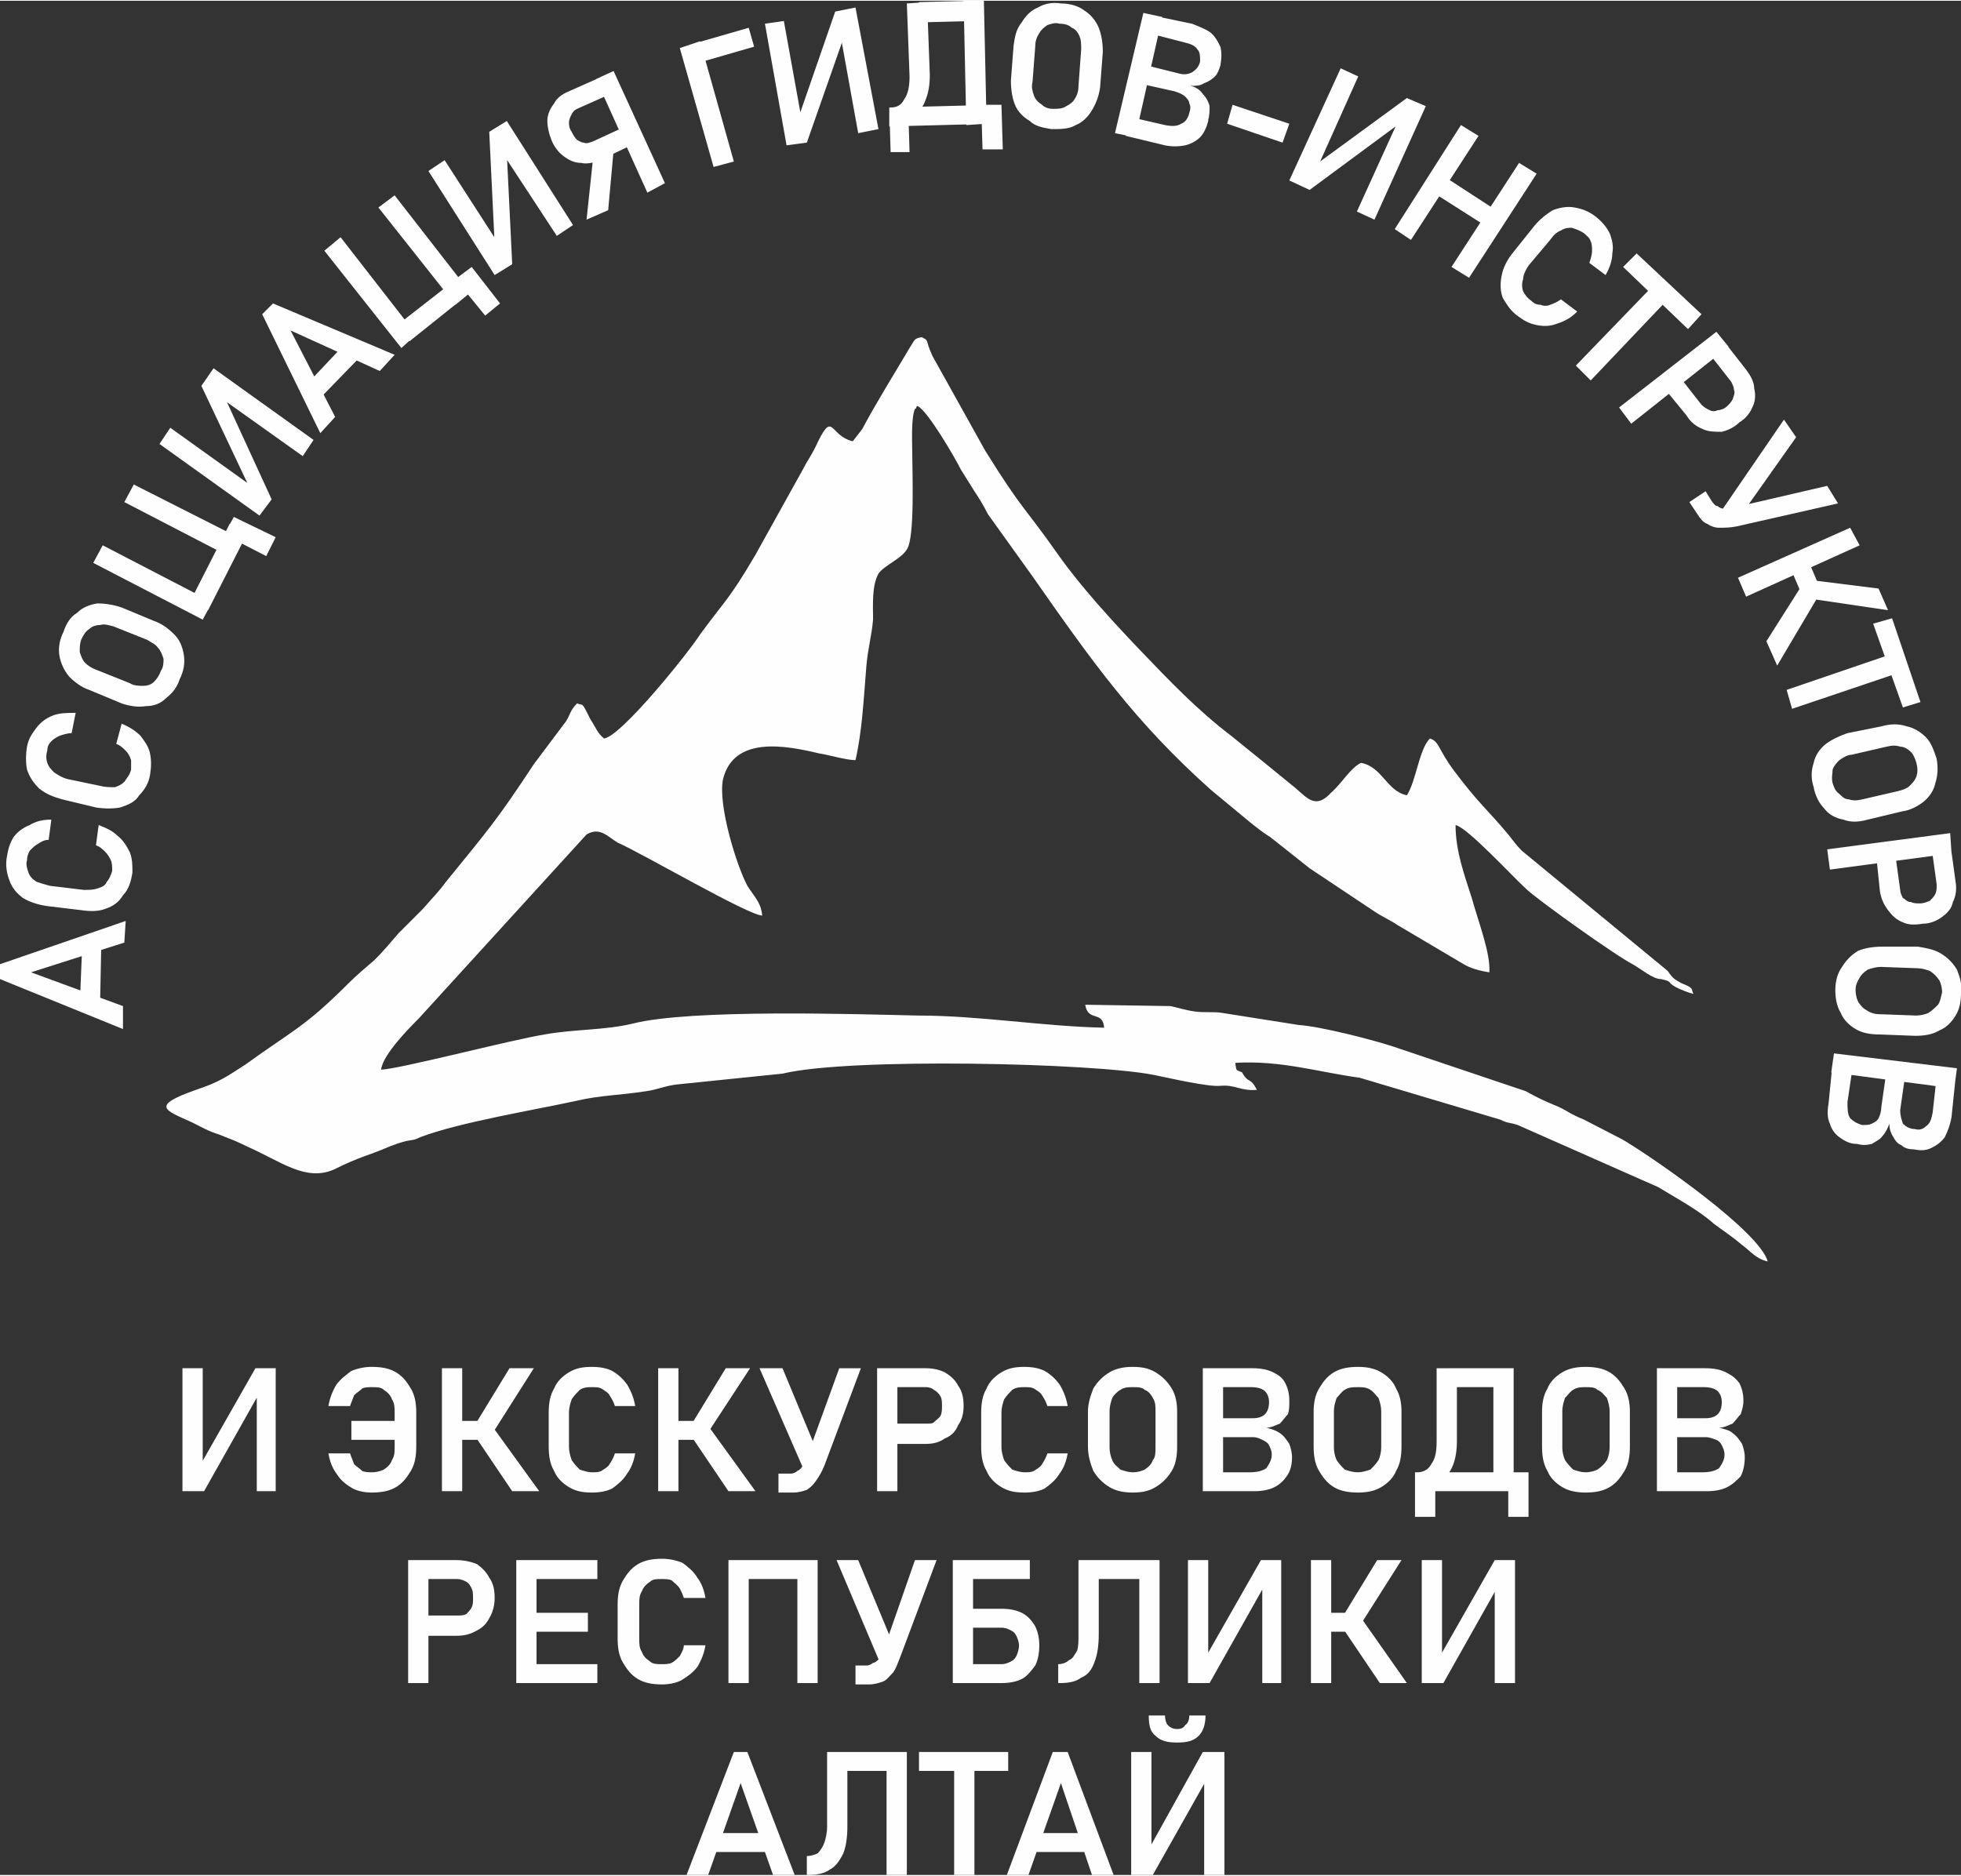
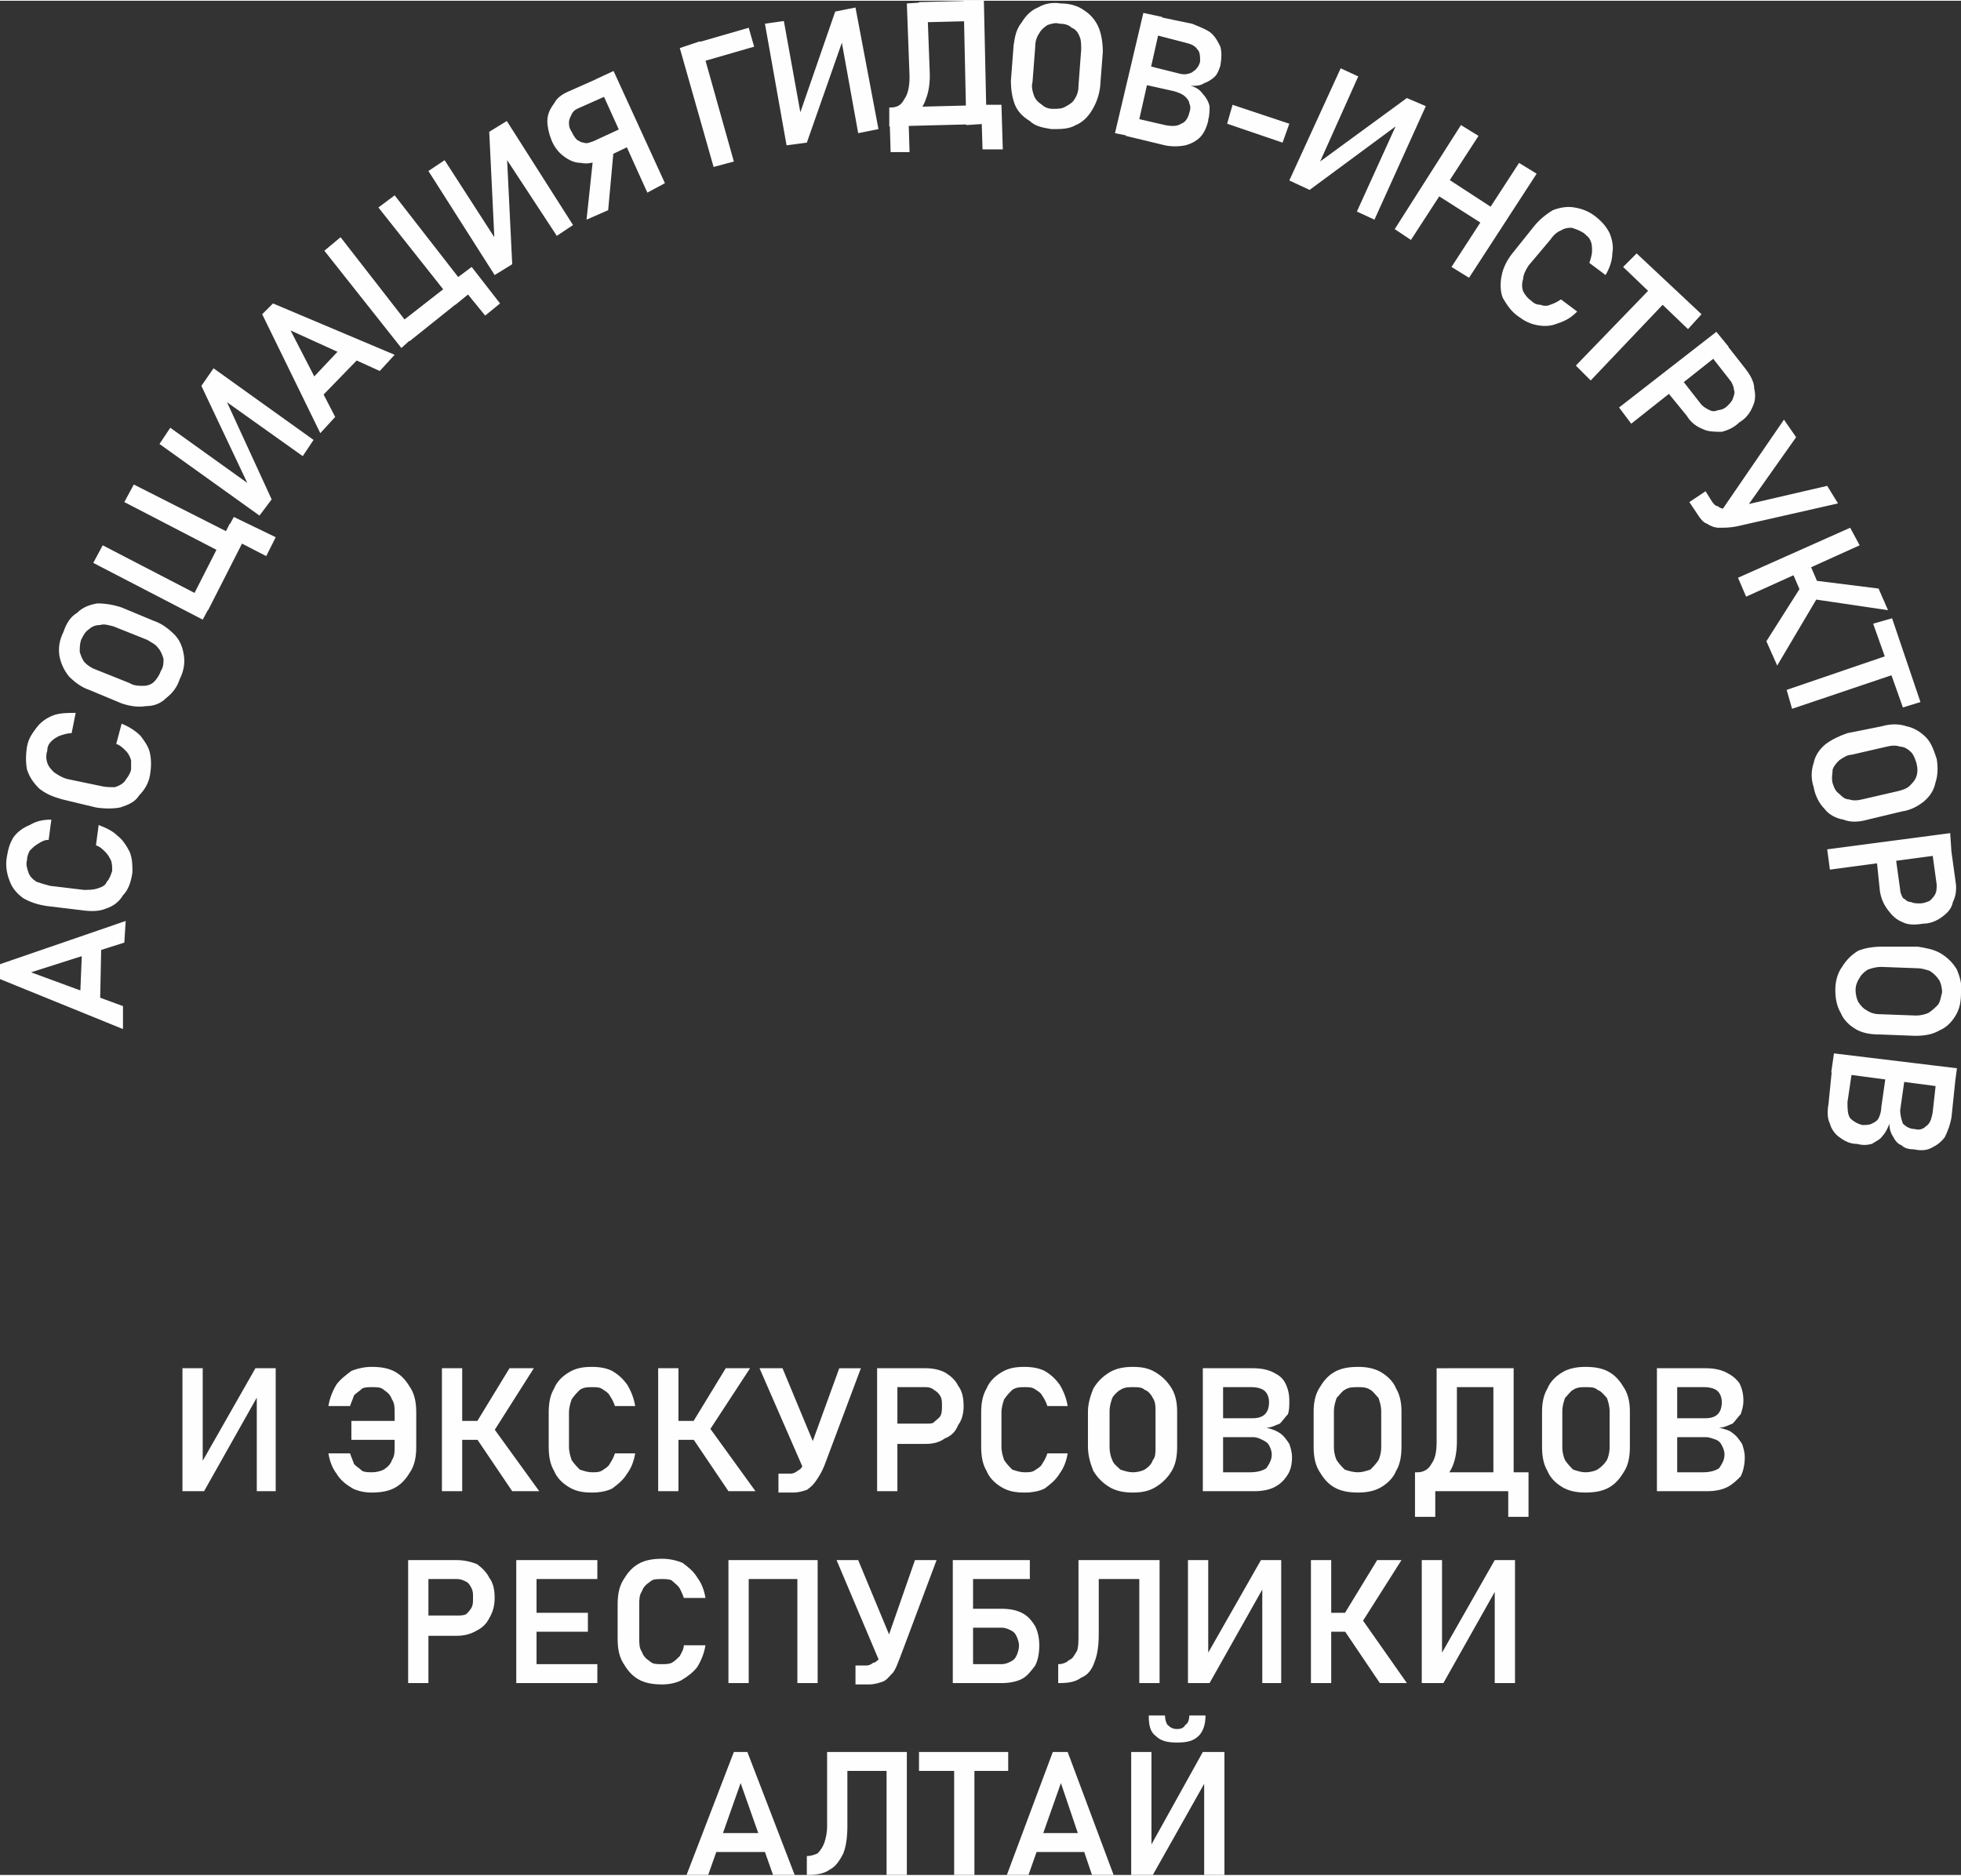
<svg xmlns="http://www.w3.org/2000/svg" xml:space="preserve" width="346px" height="331px" version="1.1" style="shape-rendering:geometricPrecision; text-rendering:geometricPrecision; image-rendering:optimizeQuality; fill-rule:evenodd; clip-rule:evenodd" viewBox="0 0 14.51 13.87">
  <rect x="0" y="0" width="14.51" height="13.87" fill="#333333" stroke="none" />
  <defs>
    <style type="text/css"> .fil0 {fill:#FEFEFE} .fil1 {fill:#FEFEFE;fill-rule:nonzero} </style>
  </defs>
  <g id="Слой_x0020_1">
-     <path class="fil0" d="M9.03 8.03c0.11,-0.01 0.15,0.04 0.27,0.03 -0.05,-0.1 -0.06,-0.04 -0.11,-0.13 -0.05,-0.02 -0.04,-0.01 -0.05,-0.07 0.34,-0.02 0.62,0.07 0.92,0.11l1.04 0.31c0.06,0.03 0.07,0.02 0.13,0.04l1.04 0.46c0.13,0.08 0.3,0.17 0.41,0.27 0.08,0.06 0.13,0.09 0.2,0.15 0.07,0.05 0.11,0.11 0.2,0.13 -0.06,-0.22 -0.82,-0.75 -1.07,-0.9l-0.29 -0.15c-0.05,-0.02 -0.09,-0.04 -0.14,-0.07 -0.07,-0.04 -0.13,-0.05 -0.29,-0.14l-0.98 -0.33c-0.15,-0.05 -0.54,-0.15 -0.7,-0.16l-0.57 -0.09c-0.06,-0.01 -0.13,0 -0.2,-0.01 -0.07,-0.01 -0.13,-0.03 -0.18,-0.04l-0.63 -0.01c0.02,0.13 0.13,0.04 0.14,0.17 -0.46,-0.01 -0.92,-0.09 -1.38,-0.09 -0.45,-0.01 -1.68,-0.05 -2.11,0.06 -0.21,0.05 -0.43,0.04 -0.65,0.08 -0.25,0.04 -1.09,0.26 -1.21,0.26 0.01,-0.11 0.22,-0.32 0.28,-0.38l1.24 -1.36c0.1,-0.06 0.16,0.02 0.23,0.06 0.2,0.09 0.97,0.54 1.07,0.54 -0.01,-0.1 -0.06,-0.14 -0.11,-0.22 -0.08,-0.15 -0.22,-0.6 -0.18,-0.79 0.08,-0.32 0.46,-0.25 0.71,-0.19 0.07,0.01 0.2,0.05 0.27,0.05 0.05,-0.22 0.06,-0.45 0.08,-0.69 0.01,-0.13 0.04,-0.23 0.05,-0.35 0,-0.11 -0.01,-0.25 0.04,-0.34 0.04,-0.06 0.17,-0.11 0.21,-0.18 0.06,-0.08 0.04,-0.58 0.04,-0.71 0,-0.08 -0.01,-0.26 0.02,-0.33 0.01,0 0.01,-0.01 0.01,-0.01 0,-0.01 0.01,-0.01 0.01,-0.01 0.07,0.03 0.27,0.37 0.32,0.47l0.1 0.16c0.04,0.06 0.07,0.11 0.1,0.17l0.33 0.46c0.44,0.63 0.76,1.08 1.32,1.58l0.29 0.24c0.05,0.04 0.1,0.08 0.15,0.11 0.1,0.08 0.19,0.15 0.29,0.23l0.48 0.32c0.06,0.04 0.11,0.06 0.17,0.1l0.49 0.29c0.05,0.03 0.12,0.05 0.19,0.06 0.01,-0.14 -0.08,-0.37 -0.13,-0.55 -0.05,-0.16 -0.12,-0.34 -0.12,-0.54 0.09,0.02 0.42,0.38 0.53,0.48 0.1,0.09 0.66,0.49 0.78,0.55 0.07,0.04 0.15,0.11 0.21,0.11 0.09,0.02 0.04,0.02 0.11,0.06 0.04,0.02 0.09,0.04 0.13,0.05 -0.02,-0.04 0.01,-0.04 -0.09,-0.08 -0.05,-0.03 -0.06,-0.03 -0.1,-0.09l-1.08 -0.89c-0.04,-0.04 -0.06,-0.07 -0.1,-0.12 -0.15,-0.18 -0.22,-0.23 -0.4,-0.47 -0.12,-0.16 -0.11,-0.22 -0.18,-0.24 -0.08,0.08 -0.1,0.31 -0.17,0.42 -0.15,-0.03 -0.18,-0.21 -0.34,-0.24 -0.08,0.04 -0.14,0.15 -0.22,0.22 -0.11,0.12 -0.17,0.05 -0.26,-0.03 -0.17,-0.14 -0.32,-0.26 -0.48,-0.39 -0.25,-0.19 -0.46,-0.41 -0.68,-0.64 -0.2,-0.21 -0.43,-0.46 -0.6,-0.7 -0.26,-0.37 -0.26,-0.32 -0.54,-0.77l-0.39 -0.7c-0.06,-0.13 -0.02,-0.11 -0.08,-0.14 -0.06,0.01 -0.05,0.02 -0.09,0.08 -0.1,0.17 -0.25,0.41 -0.35,0.6l-0.07 0.09c-0.18,-0.04 -0.14,-0.25 -0.28,0.05 -0.03,0.06 -0.06,0.1 -0.09,0.16l-0.35 0.63c-0.2,0.34 -0.22,0.33 -0.41,0.59 -0.09,0.14 -0.58,0.75 -0.71,0.77 -0.05,-0.04 -0.06,-0.08 -0.1,-0.14 -0.07,-0.14 -0.05,-0.1 -0.1,-0.12 -0.05,0.05 -0.05,0.08 -0.08,0.13l-0.24 0.32c-0.27,0.41 -0.34,0.49 -0.65,0.87 -0.05,0.07 -0.11,0.13 -0.17,0.2l-0.18 0.18c-0.06,0.07 -0.11,0.13 -0.18,0.2 -0.07,0.06 -0.13,0.11 -0.2,0.18 -0.32,0.32 -0.42,0.35 -0.75,0.59 -0.14,0.09 -0.19,0.13 -0.37,0.19 -0.34,0.12 -0.23,0.15 -0.03,0.24 0.06,0.03 0.13,0.07 0.2,0.09 0.1,0.04 0.13,0.05 0.21,0.09 0.25,0.11 0.43,0.26 0.64,0.17 0.2,-0.1 0.25,-0.1 0.41,-0.17 0.18,-0.07 0.15,-0.03 0.23,-0.07 0.29,-0.11 0.84,-0.2 1.16,-0.27 0.17,-0.04 0.32,-0.04 0.51,-0.07 0.08,-0.01 0.14,-0.04 0.23,-0.05l0.78 -0.08c0.49,-0.12 2.3,-0.08 2.75,0.01 0.1,0.02 0.4,0.09 0.49,0.08z" />
    <path class="fil1" d="M1.9 11.03l0 -0.72 0.01 0.01 -0.4 0.71 -0.16 0 0 -0.91 0.15 0 0 0.73 -0.02 -0.01 0.41 -0.72 0.15 0 0 0.91 -0.14 0zm0.85 0.01c-0.05,0 -0.1,-0.01 -0.14,-0.03 -0.05,-0.03 -0.09,-0.06 -0.12,-0.11 -0.03,-0.04 -0.05,-0.09 -0.06,-0.15l0 0 0.16 0 0 0c0.01,0.03 0.02,0.05 0.03,0.08 0.02,0.02 0.04,0.03 0.06,0.05 0.02,0.01 0.05,0.01 0.07,0.01 0.04,0 0.07,-0.01 0.09,-0.02 0.03,-0.02 0.05,-0.04 0.06,-0.07 0.02,-0.03 0.02,-0.06 0.02,-0.1l0 -0.25c0,-0.04 0,-0.07 -0.02,-0.1 -0.01,-0.03 -0.03,-0.05 -0.06,-0.07 -0.02,-0.02 -0.05,-0.02 -0.09,-0.02 -0.02,0 -0.05,0 -0.07,0.01 -0.02,0.02 -0.04,0.03 -0.06,0.05 -0.01,0.03 -0.02,0.05 -0.03,0.08l0 0 -0.16 0 0 0c0.01,-0.06 0.03,-0.11 0.06,-0.16 0.03,-0.04 0.07,-0.07 0.11,-0.1 0.05,-0.02 0.1,-0.03 0.15,-0.03 0.07,0 0.13,0.01 0.18,0.04 0.05,0.03 0.08,0.07 0.11,0.12 0.03,0.05 0.04,0.11 0.04,0.18l0 0.25c0,0.07 -0.01,0.13 -0.04,0.18 -0.03,0.05 -0.06,0.09 -0.11,0.12 -0.05,0.03 -0.11,0.04 -0.18,0.04zm-0.15 -0.53l0.39 0 0 0.14 -0.39 0 0 -0.14zm0.92 0.02l0.25 -0.41 0.18 0 -0.33 0.52 -0.1 -0.11zm0 0.1l0.13 -0.07 0.34 0.47 -0.2 0 -0.27 -0.4zm-0.25 -0.51l0.15 0 0 0.91 -0.15 0 0 -0.91zm0.07 0.39l0.31 0 0 0.14 -0.31 0 0 -0.14zm1.04 0.53c-0.07,0 -0.12,-0.01 -0.17,-0.04 -0.05,-0.03 -0.09,-0.07 -0.11,-0.12 -0.03,-0.05 -0.04,-0.11 -0.04,-0.18l0 -0.25c0,-0.07 0.01,-0.13 0.04,-0.18 0.02,-0.05 0.06,-0.09 0.11,-0.12 0.05,-0.03 0.1,-0.04 0.17,-0.04 0.06,0 0.11,0.01 0.15,0.03 0.05,0.03 0.08,0.06 0.11,0.1 0.03,0.05 0.05,0.1 0.06,0.16l0 0 -0.15 0 0 0c-0.01,-0.03 -0.02,-0.05 -0.04,-0.08 -0.01,-0.02 -0.03,-0.03 -0.06,-0.05 -0.02,-0.01 -0.04,-0.01 -0.07,-0.01 -0.03,0 -0.06,0 -0.09,0.02 -0.02,0.02 -0.04,0.04 -0.06,0.07 -0.01,0.03 -0.02,0.06 -0.02,0.1l0 0.25c0,0.04 0.01,0.07 0.02,0.1 0.02,0.03 0.04,0.05 0.06,0.07 0.03,0.01 0.06,0.02 0.09,0.02 0.03,0 0.05,0 0.07,-0.01 0.03,-0.02 0.05,-0.03 0.06,-0.05 0.02,-0.03 0.03,-0.05 0.04,-0.08l0 0 0.15 0 0 0c-0.01,0.06 -0.03,0.11 -0.06,0.15 -0.03,0.05 -0.07,0.08 -0.11,0.11 -0.04,0.02 -0.09,0.03 -0.15,0.03zm0.74 -0.51l0.25 -0.41 0.18 0 -0.34 0.52 -0.09 -0.11zm0 0.1l0.13 -0.07 0.34 0.47 -0.2 0 -0.27 -0.4zm-0.25 -0.51l0.15 0 0 0.91 -0.15 0 0 -0.91zm0.07 0.39l0.31 0 0 0.14 -0.31 0 0 -0.14zm0.68 -0.39l0.17 0 0.27 0.65 -0.1 0.13 -0.34 -0.78zm0.48 0.72c-0.02,0.05 -0.04,0.08 -0.06,0.11 -0.02,0.03 -0.04,0.05 -0.07,0.07 -0.03,0.01 -0.06,0.02 -0.1,0.02l-0.11 0 0 -0.14 0.09 0c0.02,0 0.04,-0.01 0.05,-0.02 0.02,-0.01 0.03,-0.02 0.04,-0.04 0.01,-0.01 0.03,-0.03 0.03,-0.06l0.24 -0.66 0.16 0 -0.27 0.72zm0.46 -0.31l0.29 0c0.03,0 0.05,0 0.06,-0.01 0.02,-0.02 0.04,-0.03 0.05,-0.05 0.01,-0.02 0.01,-0.05 0.01,-0.07l0 0c0,-0.03 0,-0.05 -0.01,-0.07 -0.01,-0.02 -0.03,-0.04 -0.05,-0.05 -0.01,-0.01 -0.03,-0.02 -0.06,-0.02l-0.29 0 0 -0.14 0.29 0c0.05,0 0.1,0.01 0.14,0.03 0.05,0.03 0.08,0.06 0.1,0.1 0.03,0.04 0.04,0.09 0.04,0.15l0 0c0,0.05 -0.01,0.1 -0.04,0.14 -0.02,0.05 -0.05,0.08 -0.1,0.1 -0.04,0.03 -0.09,0.04 -0.14,0.04l-0.29 0 0 -0.15zm-0.07 -0.41l0.15 0 0 0.91 -0.15 0 0 -0.91zm1.09 0.92c-0.07,0 -0.12,-0.01 -0.17,-0.04 -0.05,-0.03 -0.09,-0.07 -0.11,-0.12 -0.03,-0.05 -0.04,-0.11 -0.04,-0.18l0 -0.25c0,-0.07 0.01,-0.13 0.04,-0.18 0.02,-0.05 0.06,-0.09 0.11,-0.12 0.05,-0.03 0.1,-0.04 0.17,-0.04 0.06,0 0.11,0.01 0.15,0.03 0.05,0.03 0.08,0.06 0.11,0.1 0.03,0.05 0.05,0.1 0.06,0.16l0 0 -0.15 0 0 0c-0.01,-0.03 -0.02,-0.05 -0.04,-0.08 -0.01,-0.02 -0.03,-0.03 -0.06,-0.05 -0.02,-0.01 -0.04,-0.01 -0.07,-0.01 -0.03,0 -0.06,0 -0.09,0.02 -0.02,0.02 -0.04,0.04 -0.06,0.07 -0.01,0.03 -0.02,0.06 -0.02,0.1l0 0.25c0,0.04 0.01,0.07 0.02,0.1 0.02,0.03 0.04,0.05 0.06,0.07 0.03,0.01 0.06,0.02 0.09,0.02 0.03,0 0.05,0 0.07,-0.01 0.03,-0.02 0.05,-0.03 0.06,-0.05 0.02,-0.03 0.03,-0.05 0.04,-0.08l0 0 0.15 0 0 0c-0.01,0.06 -0.03,0.11 -0.06,0.15 -0.03,0.05 -0.07,0.08 -0.11,0.11 -0.04,0.02 -0.09,0.03 -0.15,0.03zm0.8 0c-0.06,0 -0.12,-0.01 -0.17,-0.04 -0.05,-0.03 -0.09,-0.07 -0.12,-0.12 -0.02,-0.05 -0.04,-0.11 -0.04,-0.18l0 -0.26c0,-0.06 0.02,-0.12 0.04,-0.17 0.03,-0.05 0.07,-0.09 0.12,-0.12 0.05,-0.03 0.11,-0.04 0.17,-0.04 0.07,0 0.12,0.01 0.17,0.04 0.05,0.03 0.09,0.07 0.12,0.12 0.03,0.05 0.04,0.11 0.04,0.17l0 0.26c0,0.07 -0.01,0.13 -0.04,0.18 -0.03,0.05 -0.07,0.09 -0.12,0.12 -0.05,0.03 -0.1,0.04 -0.17,0.04zm0 -0.15c0.04,0 0.07,-0.01 0.09,-0.02 0.03,-0.02 0.05,-0.04 0.06,-0.07 0.02,-0.02 0.02,-0.06 0.02,-0.09l0 -0.27c0,-0.04 0,-0.07 -0.02,-0.1 -0.01,-0.02 -0.03,-0.05 -0.06,-0.06 -0.02,-0.02 -0.05,-0.02 -0.09,-0.02 -0.03,0 -0.06,0 -0.09,0.02 -0.02,0.01 -0.05,0.04 -0.06,0.06 -0.01,0.03 -0.02,0.06 -0.02,0.1l0 0.27c0,0.03 0.01,0.07 0.02,0.09 0.01,0.03 0.04,0.05 0.06,0.07 0.03,0.01 0.06,0.02 0.09,0.02zm0.6 0l0.27 0c0.05,0 0.09,-0.01 0.12,-0.03 0.02,-0.03 0.04,-0.06 0.04,-0.1l0 0c0,-0.03 -0.01,-0.05 -0.02,-0.07 -0.01,-0.02 -0.03,-0.03 -0.05,-0.04 -0.02,-0.01 -0.04,-0.02 -0.07,-0.02l-0.29 0 0 -0.14 0.29 0c0.04,0 0.07,-0.01 0.09,-0.03 0.02,-0.02 0.03,-0.05 0.03,-0.09l0 0c0,-0.03 -0.01,-0.06 -0.03,-0.08 -0.02,-0.02 -0.06,-0.03 -0.1,-0.03l-0.28 0 0 -0.14 0.29 0c0.06,0 0.11,0.01 0.15,0.03 0.04,0.02 0.07,0.04 0.09,0.08 0.02,0.04 0.03,0.08 0.03,0.13l0 0c0,0.04 0,0.07 -0.01,0.1 -0.02,0.02 -0.04,0.05 -0.06,0.07 -0.03,0.01 -0.06,0.03 -0.1,0.03 0.04,0.01 0.07,0.02 0.1,0.04 0.03,0.02 0.05,0.05 0.07,0.08 0.01,0.03 0.02,0.06 0.02,0.1l0 0c0,0.05 -0.01,0.1 -0.04,0.14 -0.02,0.03 -0.05,0.06 -0.09,0.08 -0.04,0.02 -0.09,0.03 -0.15,0.03l-0.3 0 0 -0.14zm-0.08 -0.77l0.15 0 0 0.91 -0.15 0 0 -0.91zm1.15 0.92c-0.07,0 -0.13,-0.01 -0.18,-0.04 -0.05,-0.03 -0.08,-0.07 -0.11,-0.12 -0.03,-0.05 -0.04,-0.11 -0.04,-0.18l0 -0.26c0,-0.06 0.01,-0.12 0.04,-0.17 0.03,-0.05 0.06,-0.09 0.11,-0.12 0.05,-0.03 0.11,-0.04 0.18,-0.04 0.06,0 0.12,0.01 0.17,0.04 0.05,0.03 0.09,0.07 0.11,0.12 0.03,0.05 0.04,0.11 0.04,0.17l0 0.26c0,0.07 -0.01,0.13 -0.04,0.18 -0.02,0.05 -0.06,0.09 -0.11,0.12 -0.05,0.03 -0.11,0.04 -0.17,0.04zm0 -0.15c0.03,0 0.06,-0.01 0.09,-0.02 0.02,-0.02 0.04,-0.04 0.06,-0.07 0.01,-0.02 0.02,-0.06 0.02,-0.09l0 -0.27c0,-0.04 -0.01,-0.07 -0.02,-0.1 -0.02,-0.02 -0.04,-0.05 -0.06,-0.06 -0.03,-0.02 -0.06,-0.02 -0.09,-0.02 -0.04,0 -0.07,0 -0.1,0.02 -0.02,0.01 -0.04,0.04 -0.06,0.06 -0.01,0.03 -0.02,0.06 -0.02,0.1l0 0.27c0,0.03 0.01,0.07 0.02,0.09 0.02,0.03 0.04,0.05 0.06,0.07 0.03,0.01 0.06,0.02 0.1,0.02zm0.43 0l0.01 0c0.04,0 0.08,-0.02 0.1,-0.06 0.03,-0.04 0.04,-0.09 0.04,-0.17l0 -0.54 0.15 0 0 0.54c0,0.07 -0.01,0.13 -0.03,0.18 -0.02,0.05 -0.05,0.09 -0.1,0.11 -0.04,0.03 -0.09,0.04 -0.15,0.04l-0.02 0 0 -0.1zm-0.01 0l0.15 0 0 0.33 -0.15 0 0 -0.33zm0 0l0.79 0 0 0.14 -0.79 0 0 -0.14zm0.69 0l0.15 0 0 0.33 -0.15 0 0 -0.33zm-0.11 -0.77l0.15 0 0 0.91 -0.15 0 0 -0.91zm-0.33 0l0.4 0 0 0.14 -0.4 0 0 -0.14zm1.01 0.92c-0.06,0 -0.12,-0.01 -0.17,-0.04 -0.05,-0.03 -0.09,-0.07 -0.11,-0.12 -0.03,-0.05 -0.04,-0.11 -0.04,-0.18l0 -0.26c0,-0.06 0.01,-0.12 0.04,-0.17 0.02,-0.05 0.06,-0.09 0.11,-0.12 0.05,-0.03 0.11,-0.04 0.17,-0.04 0.07,0 0.13,0.01 0.18,0.04 0.05,0.03 0.08,0.07 0.11,0.12 0.03,0.05 0.04,0.11 0.04,0.17l0 0.26c0,0.07 -0.01,0.13 -0.04,0.18 -0.03,0.05 -0.06,0.09 -0.11,0.12 -0.05,0.03 -0.11,0.04 -0.18,0.04zm0 -0.15c0.04,0 0.07,-0.01 0.09,-0.02 0.03,-0.02 0.05,-0.04 0.07,-0.07 0.01,-0.02 0.02,-0.06 0.02,-0.09l0 -0.27c0,-0.04 -0.01,-0.07 -0.02,-0.1 -0.02,-0.02 -0.04,-0.05 -0.07,-0.06 -0.02,-0.02 -0.05,-0.02 -0.09,-0.02 -0.03,0 -0.06,0 -0.09,0.02 -0.02,0.01 -0.04,0.04 -0.06,0.06 -0.01,0.03 -0.02,0.06 -0.02,0.1l0 0.27c0,0.03 0.01,0.07 0.02,0.09 0.02,0.03 0.04,0.05 0.06,0.07 0.03,0.01 0.06,0.02 0.09,0.02zm0.6 0l0.27 0c0.05,0 0.09,-0.01 0.12,-0.03 0.02,-0.03 0.04,-0.06 0.04,-0.1l0 0c0,-0.03 -0.01,-0.05 -0.02,-0.07 -0.01,-0.02 -0.02,-0.03 -0.04,-0.04 -0.03,-0.01 -0.05,-0.02 -0.08,-0.02l-0.29 0 0 -0.14 0.29 0c0.04,0 0.07,-0.01 0.09,-0.03 0.02,-0.02 0.03,-0.05 0.03,-0.09l0 0c0,-0.03 -0.01,-0.06 -0.03,-0.08 -0.02,-0.02 -0.06,-0.03 -0.1,-0.03l-0.28 0 0 -0.14 0.29 0c0.06,0 0.11,0.01 0.15,0.03 0.04,0.02 0.07,0.04 0.1,0.08 0.02,0.04 0.03,0.08 0.03,0.13l0 0c0,0.04 -0.01,0.07 -0.02,0.1 -0.02,0.02 -0.04,0.05 -0.06,0.07 -0.03,0.01 -0.06,0.03 -0.1,0.03 0.04,0.01 0.08,0.02 0.1,0.04 0.03,0.02 0.05,0.05 0.07,0.08 0.01,0.03 0.02,0.06 0.02,0.1l0 0c0,0.05 -0.01,0.1 -0.03,0.14 -0.03,0.03 -0.06,0.06 -0.1,0.08 -0.04,0.02 -0.09,0.03 -0.15,0.03l-0.3 0 0 -0.14zm-0.07 -0.77l0.15 0 0 0.91 -0.15 0 0 -0.91zm-9.17 1.83l0.29 0c0.03,0 0.05,0 0.07,-0.01 0.01,-0.01 0.03,-0.03 0.04,-0.05 0.01,-0.02 0.01,-0.04 0.01,-0.07l0 0c0,-0.03 0,-0.05 -0.01,-0.07 -0.01,-0.02 -0.02,-0.04 -0.04,-0.05 -0.02,-0.01 -0.04,-0.02 -0.07,-0.02l-0.29 0 0 -0.14 0.29 0c0.05,0 0.1,0.01 0.15,0.03 0.04,0.03 0.07,0.06 0.09,0.1 0.03,0.04 0.04,0.09 0.04,0.15l0 0c0,0.05 -0.01,0.1 -0.04,0.15 -0.02,0.04 -0.05,0.07 -0.09,0.09 -0.05,0.03 -0.1,0.04 -0.15,0.04l-0.29 0 0 -0.15zm-0.07 -0.41l0.15 0 0 0.91 -0.15 0 0 -0.91zm0.8 0l0.15 0 0 0.91 -0.15 0 0 -0.91zm0.06 0.77l0.54 0 0 0.14 -0.54 0 0 -0.14zm0 -0.38l0.47 0 0 0.14 -0.47 0 0 -0.14zm0 -0.39l0.54 0 0 0.14 -0.54 0 0 -0.14zm1.02 0.92c-0.07,0 -0.13,-0.01 -0.18,-0.04 -0.05,-0.03 -0.08,-0.07 -0.11,-0.12 -0.03,-0.05 -0.04,-0.11 -0.04,-0.18l0 -0.25c0,-0.07 0.01,-0.13 0.04,-0.18 0.03,-0.05 0.06,-0.09 0.11,-0.12 0.05,-0.03 0.11,-0.04 0.18,-0.04 0.05,0 0.1,0.01 0.15,0.03 0.04,0.03 0.08,0.06 0.11,0.11 0.03,0.04 0.05,0.09 0.06,0.15l0 0 -0.16 0 0 0c-0.01,-0.03 -0.02,-0.05 -0.03,-0.07 -0.02,-0.03 -0.04,-0.04 -0.06,-0.06 -0.02,-0.01 -0.05,-0.01 -0.07,-0.01 -0.04,0 -0.07,0 -0.09,0.02 -0.03,0.02 -0.05,0.04 -0.06,0.07 -0.02,0.03 -0.02,0.06 -0.02,0.1l0 0.25c0,0.04 0,0.07 0.02,0.1 0.01,0.03 0.03,0.05 0.06,0.07 0.02,0.02 0.05,0.02 0.09,0.02 0.02,0 0.05,0 0.07,-0.01 0.02,-0.01 0.04,-0.03 0.06,-0.05 0.01,-0.02 0.03,-0.05 0.03,-0.08l0 0 0.16 0 0 0c-0.01,0.06 -0.03,0.11 -0.06,0.16 -0.03,0.04 -0.07,0.07 -0.12,0.1 -0.04,0.02 -0.09,0.03 -0.14,0.03zm1 -0.92l0.15 0 0 0.91 -0.15 0 0 -0.91zm-0.51 0l0.15 0 0 0.91 -0.15 0 0 -0.91zm0.08 0l0.52 0 0 0.14 -0.52 0 0 -0.14zm0.72 0l0.16 0 0.27 0.65 -0.1 0.13 -0.33 -0.78zm0.47 0.72c-0.02,0.05 -0.03,0.08 -0.05,0.11 -0.03,0.03 -0.05,0.06 -0.08,0.07 -0.03,0.01 -0.06,0.02 -0.1,0.02l-0.1 0 0 -0.14 0.08 0c0.02,0 0.04,-0.01 0.05,-0.02 0.02,0 0.03,-0.02 0.05,-0.03 0.01,-0.02 0.02,-0.04 0.03,-0.07l0.23 -0.66 0.16 0 -0.27 0.72zm0.46 0.05l0.29 0c0.03,0 0.05,-0.01 0.07,-0.02 0.02,-0.01 0.03,-0.02 0.04,-0.04 0.01,-0.02 0.02,-0.05 0.02,-0.08l0 0c0,-0.02 -0.01,-0.05 -0.02,-0.07 -0.01,-0.02 -0.02,-0.03 -0.04,-0.04 -0.02,-0.01 -0.04,-0.02 -0.07,-0.02l-0.29 0 0 -0.14 0.29 0c0.06,0 0.11,0.01 0.15,0.03 0.04,0.02 0.07,0.05 0.1,0.1 0.02,0.04 0.03,0.09 0.03,0.14l0 0c0,0.06 -0.01,0.11 -0.03,0.15 -0.03,0.04 -0.06,0.08 -0.1,0.1 -0.04,0.02 -0.09,0.03 -0.15,0.03l-0.29 0 0 -0.14zm-0.07 -0.77l0.15 0 0 0.91 -0.15 0 0 -0.91zm0.06 0l0.51 0 0 0.14 -0.51 0 0 -0.14zm0.72 0.77l0 0c0.03,0 0.06,-0.01 0.08,-0.03 0.03,-0.01 0.04,-0.04 0.06,-0.07 0.01,-0.03 0.01,-0.07 0.01,-0.12l0 -0.55 0.15 0 0 0.55c0,0.08 -0.01,0.15 -0.03,0.2 -0.02,0.06 -0.05,0.1 -0.1,0.12 -0.04,0.03 -0.09,0.04 -0.16,0.04l-0.01 0 0 -0.14zm0.6 -0.77l0.15 0 0 0.91 -0.15 0 0 -0.91zm-0.36 0l0.43 0 0 0.14 -0.43 0 0 -0.14zm1.27 0.91l0 -0.72 0.01 0.01 -0.4 0.71 -0.16 0 0 -0.91 0.15 0 0 0.73 -0.02 -0.01 0.41 -0.72 0.15 0 0 0.91 -0.14 0zm0.6 -0.5l0.25 -0.41 0.18 0 -0.33 0.52 -0.1 -0.11zm0 0.1l0.14 -0.07 0.33 0.47 -0.2 0 -0.27 -0.4zm-0.24 -0.51l0.15 0 0 0.91 -0.15 0 0 -0.91zm0.06 0.39l0.31 0 0 0.14 -0.31 0 0 -0.14zm1.3 0.52l0 -0.72 0.02 0.01 -0.4 0.71 -0.16 0 0 -0.91 0.15 0 0 0.73 -0.02 -0.01 0.41 -0.72 0.15 0 0 0.91 -0.15 0zm-5.63 0.51l0.1 0 0.35 0.91 -0.16 0 -0.24 -0.68 -0.24 0.68 -0.16 0 0.35 -0.91zm-0.19 0.6l0.48 0 0 0.14 -0.48 0 0 -0.14zm0.73 0.17l0 0c0.03,0 0.06,-0.01 0.08,-0.02 0.02,-0.02 0.04,-0.05 0.05,-0.08 0.01,-0.03 0.02,-0.07 0.02,-0.12l0 -0.55 0.15 0 0 0.55c0,0.08 -0.01,0.15 -0.03,0.2 -0.03,0.06 -0.06,0.1 -0.1,0.12 -0.04,0.03 -0.1,0.04 -0.16,0.04l-0.01 0 0 -0.14zm0.59 -0.77l0.15 0 0 0.91 -0.15 0 0 -0.91zm-0.36 0l0.43 0 0 0.14 -0.43 0 0 -0.14zm0.86 0.07l0.15 0 0 0.84 -0.15 0 0 -0.84zm-0.26 -0.07l0.66 0 0 0.14 -0.66 0 0 -0.14zm0.99 0l0.11 0 0.34 0.91 -0.16 0 -0.23 -0.68 -0.24 0.68 -0.16 0 0.34 -0.91zm-0.18 0.6l0.48 0 0 0.14 -0.48 0 0 -0.14zm1.3 0.31l0 -0.72 0.02 0.01 -0.4 0.71 -0.16 0 0 -0.91 0.15 0 0 0.74 -0.02 -0.02 0.4 -0.72 0.16 0 0 0.91 -0.15 0zm0.01 -1.18c0,0.07 -0.02,0.12 -0.05,0.15 -0.04,0.04 -0.09,0.05 -0.16,0.05l0 0c-0.07,0 -0.12,-0.01 -0.16,-0.05 -0.04,-0.03 -0.05,-0.08 -0.05,-0.15l0.12 0c0,0.03 0.01,0.06 0.02,0.07 0.02,0.02 0.04,0.03 0.07,0.03l0 0c0.03,0 0.05,-0.01 0.06,-0.03 0.02,-0.01 0.03,-0.04 0.03,-0.07l0.12 0z" />
    <path class="fil1" d="M0 7.24l0 -0.11 0.93 -0.32 -0.01 0.16 -0.69 0.22 0.68 0.25 0 0.17 -0.91 -0.37zm0.59 0.2l0.02 -0.49 0.14 0.01 -0.01 0.48 -0.15 0zm0.39 -0.99c-0.01,0.07 -0.03,0.13 -0.07,0.17 -0.03,0.05 -0.07,0.08 -0.13,0.1 -0.05,0.02 -0.11,0.02 -0.18,0.01l-0.25 -0.03c-0.07,-0.01 -0.13,-0.03 -0.18,-0.06 -0.04,-0.03 -0.08,-0.07 -0.1,-0.13 -0.02,-0.05 -0.03,-0.11 -0.02,-0.17 0.01,-0.06 0.02,-0.1 0.05,-0.15 0.03,-0.04 0.07,-0.07 0.12,-0.09 0.05,-0.03 0.1,-0.04 0.16,-0.04l0 0 -0.02 0.15 0 0c-0.03,0 -0.05,0.01 -0.08,0.03 -0.02,0.01 -0.04,0.03 -0.06,0.05 -0.01,0.02 -0.02,0.04 -0.02,0.07 -0.01,0.03 0,0.06 0.01,0.09 0.01,0.03 0.03,0.05 0.06,0.07 0.03,0.01 0.06,0.02 0.1,0.03l0.25 0.03c0.04,0 0.07,0 0.1,-0.01 0.03,-0.01 0.06,-0.02 0.07,-0.05 0.02,-0.02 0.03,-0.05 0.04,-0.08 0,-0.03 0,-0.06 -0.01,-0.08 -0.01,-0.02 -0.02,-0.04 -0.04,-0.06 -0.02,-0.02 -0.04,-0.04 -0.07,-0.05l0 0 0.02 -0.15 0 0c0.05,0.02 0.1,0.04 0.14,0.08 0.04,0.03 0.07,0.08 0.09,0.12 0.02,0.05 0.02,0.1 0.02,0.15zm0.13 -0.72c-0.01,0.06 -0.04,0.11 -0.08,0.15 -0.03,0.05 -0.08,0.07 -0.14,0.09 -0.05,0.01 -0.12,0.01 -0.18,0l-0.25 -0.06c-0.07,-0.02 -0.12,-0.04 -0.17,-0.08 -0.04,-0.04 -0.07,-0.08 -0.09,-0.14 -0.01,-0.05 -0.01,-0.11 0,-0.17 0.01,-0.06 0.04,-0.1 0.07,-0.14 0.03,-0.04 0.07,-0.07 0.12,-0.09 0.05,-0.02 0.11,-0.02 0.17,-0.02l0 0 -0.03 0.15 0 0c-0.03,0 -0.06,0.01 -0.09,0.02 -0.02,0.01 -0.04,0.02 -0.06,0.04 -0.02,0.02 -0.03,0.04 -0.03,0.07 -0.01,0.03 -0.01,0.06 0,0.09 0.01,0.03 0.03,0.05 0.05,0.07 0.03,0.02 0.06,0.04 0.1,0.05l0.24 0.05c0.04,0.01 0.07,0.01 0.11,0.01 0.03,-0.01 0.05,-0.02 0.07,-0.04 0.02,-0.03 0.04,-0.05 0.05,-0.09 0,-0.02 0,-0.05 0,-0.07 -0.01,-0.03 -0.02,-0.05 -0.04,-0.07 -0.02,-0.02 -0.04,-0.04 -0.07,-0.05l0 0 0.04 -0.15 0 0c0.05,0.02 0.1,0.05 0.14,0.09 0.03,0.04 0.06,0.08 0.07,0.13 0.01,0.05 0.01,0.1 0,0.16zm0.22 -0.71c-0.02,0.06 -0.05,0.1 -0.1,0.14 -0.04,0.04 -0.09,0.06 -0.15,0.06 -0.06,0.01 -0.12,0 -0.18,-0.02l-0.24 -0.1c-0.06,-0.02 -0.11,-0.06 -0.15,-0.1 -0.04,-0.05 -0.06,-0.1 -0.07,-0.15 -0.01,-0.06 0,-0.12 0.03,-0.18 0.02,-0.06 0.05,-0.11 0.1,-0.14 0.04,-0.04 0.09,-0.06 0.15,-0.07 0.06,0 0.12,0.01 0.18,0.03l0.24 0.1c0.06,0.02 0.11,0.06 0.15,0.1 0.04,0.04 0.06,0.09 0.07,0.15 0.01,0.06 0,0.12 -0.03,0.18zm-0.14 -0.06c0.02,-0.03 0.02,-0.06 0.02,-0.09 -0.01,-0.03 -0.02,-0.06 -0.04,-0.08 -0.02,-0.03 -0.05,-0.04 -0.08,-0.06l-0.25 -0.1c-0.04,-0.01 -0.07,-0.02 -0.1,-0.01 -0.03,0 -0.06,0.01 -0.08,0.03 -0.03,0.02 -0.04,0.04 -0.06,0.08 -0.01,0.03 -0.01,0.06 -0.01,0.09 0.01,0.03 0.02,0.06 0.04,0.08 0.02,0.02 0.05,0.04 0.08,0.05l0.25 0.1c0.03,0.02 0.07,0.02 0.1,0.02 0.03,0 0.06,-0.01 0.08,-0.03 0.02,-0.02 0.04,-0.05 0.05,-0.08zm-0.27 -1.25l0.07 -0.13 0.81 0.41 -0.07 0.14 -0.81 -0.42zm0.49 0.73l0.29 -0.57 0.13 0.07 -0.29 0.57 -0.13 -0.07zm0.25 -0.49l0.07 -0.13 0.31 0.15 -0.07 0.14 -0.31 -0.16zm-0.97 0.21l0.07 -0.13 0.81 0.42 -0.07 0.13 -0.81 -0.42zm1.55 -0.79l-0.59 -0.42 0.02 0 0.34 0.74 -0.09 0.12 -0.74 -0.53 0.08 -0.12 0.6 0.43 -0.02 0 -0.35 -0.74 0.09 -0.13 0.74 0.53 -0.08 0.12zm-0.3 -1.05l0.08 -0.08 0.9 0.38 -0.11 0.12 -0.66 -0.3 0.33 0.64 -0.11 0.12 -0.43 -0.88zm0.31 0.54l0.33 -0.35 0.11 0.1 -0.34 0.35 -0.1 -0.1zm0.55 -1.33l0.12 -0.09 0.56 0.72 -0.11 0.09 -0.57 -0.72zm0.14 0.87l0.5 -0.39 0.09 0.11 -0.5 0.4 -0.09 -0.12zm0.43 -0.34l0.12 -0.09 0.21 0.27 -0.11 0.09 -0.22 -0.27zm-0.97 -0.21l0.12 -0.1 0.56 0.72 -0.11 0.1 -0.57 -0.72zm1.72 -0.11l-0.4 -0.61 0.03 0 0.04 0.82 -0.13 0.08 -0.49 -0.77 0.12 -0.08 0.4 0.62 -0.03 0 -0.04 -0.83 0.13 -0.08 0.49 0.77 -0.12 0.08zm0.32 -0.56c-0.05,0.02 -0.1,0.03 -0.14,0.02 -0.05,0 -0.09,-0.02 -0.13,-0.05 -0.04,-0.03 -0.07,-0.07 -0.09,-0.12l0 0c-0.02,-0.05 -0.03,-0.1 -0.03,-0.14 0,-0.05 0.02,-0.09 0.05,-0.13 0.02,-0.04 0.06,-0.07 0.11,-0.09l0.27 -0.12 0.06 0.13 -0.27 0.12c-0.02,0.01 -0.03,0.02 -0.04,0.04 -0.01,0.02 -0.02,0.04 -0.02,0.06 0,0.02 0,0.04 0.02,0.07l0 0c0.01,0.02 0.02,0.04 0.04,0.06 0.02,0.01 0.03,0.02 0.05,0.02 0.02,0.01 0.04,0 0.07,-0.01l0.26 -0.12 0.06 0.13 -0.27 0.13zm-0.05 -0.03l0.15 -0.04 -0.04 0.44 -0.16 0.07 0.05 -0.47zm0.02 -0.57l0.13 -0.06 0.38 0.83 -0.13 0.07 -0.38 -0.84zm0.62 -0.23l0.15 -0.05 0.25 0.89 -0.15 0.04 -0.25 -0.88zm0.06 -0.02l0.45 -0.13 0.04 0.14 -0.45 0.13 -0.04 -0.14zm1.26 0.65l-0.13 -0.72 0.02 0.02 -0.27 0.77 -0.15 0.02 -0.16 -0.9 0.14 -0.02 0.13 0.72 -0.02 -0.01 0.27 -0.78 0.15 -0.03 0.17 0.9 -0.15 0.03zm0.23 -0.19l0.01 0c0.05,0 0.08,-0.02 0.1,-0.06 0.03,-0.04 0.04,-0.1 0.04,-0.17l-0.02 -0.54 0.15 -0.01 0.02 0.54c0,0.07 -0.01,0.13 -0.03,0.18 -0.02,0.06 -0.05,0.09 -0.09,0.12 -0.04,0.03 -0.09,0.04 -0.15,0.05l-0.03 0 0 -0.11zm0 0l0.14 0 0.01 0.33 -0.14 0 -0.01 -0.33zm0 0l0.78 -0.02 0 0.14 -0.78 0.02 0 -0.14zm0.68 -0.02l0.15 0 0.01 0.33 -0.15 0 -0.01 -0.33zm-0.13 -0.77l0.15 0 0.02 0.91 -0.15 0.01 -0.02 -0.92zm-0.33 0.01l0.4 -0.01 0.01 0.15 -0.4 0.01 -0.01 -0.15zm0.98 0.94c-0.06,-0.01 -0.12,-0.02 -0.16,-0.06 -0.05,-0.03 -0.09,-0.07 -0.11,-0.12 -0.02,-0.05 -0.03,-0.11 -0.03,-0.18l0.02 -0.26c0.01,-0.07 0.02,-0.12 0.06,-0.17 0.03,-0.05 0.07,-0.09 0.12,-0.11 0.05,-0.03 0.11,-0.04 0.17,-0.03 0.07,0 0.13,0.02 0.17,0.05 0.05,0.03 0.09,0.08 0.11,0.13 0.02,0.05 0.03,0.11 0.03,0.18l-0.02 0.26c-0.01,0.07 -0.03,0.12 -0.06,0.17 -0.03,0.05 -0.07,0.09 -0.12,0.11 -0.05,0.03 -0.11,0.03 -0.18,0.03zm0.01 -0.15c0.04,0 0.07,0 0.1,-0.02 0.02,-0.01 0.05,-0.03 0.06,-0.05 0.02,-0.03 0.03,-0.06 0.03,-0.1l0.02 -0.27c0,-0.03 0,-0.07 -0.01,-0.09 -0.01,-0.03 -0.03,-0.06 -0.06,-0.07 -0.02,-0.02 -0.05,-0.03 -0.09,-0.03 -0.03,-0.01 -0.06,0 -0.09,0.01 -0.03,0.02 -0.05,0.04 -0.06,0.06 -0.02,0.03 -0.03,0.06 -0.03,0.1l-0.02 0.26c-0.01,0.04 0,0.07 0.01,0.1 0.01,0.03 0.03,0.05 0.06,0.07 0.02,0.02 0.05,0.03 0.08,0.03zm0.57 0.06l0.26 0.06c0.05,0.01 0.09,0.01 0.12,-0.01 0.03,-0.01 0.05,-0.04 0.06,-0.08l0 0c0.01,-0.03 0.01,-0.05 0,-0.07 0,-0.02 -0.02,-0.04 -0.03,-0.05 -0.02,-0.02 -0.05,-0.03 -0.08,-0.04l-0.27 -0.06 0.03 -0.14 0.28 0.07c0.04,0.01 0.07,0 0.09,-0.01 0.03,-0.02 0.05,-0.04 0.06,-0.08l0 0c0,-0.04 0,-0.07 -0.02,-0.09 -0.02,-0.03 -0.05,-0.04 -0.09,-0.05l-0.27 -0.07 0.03 -0.13 0.29 0.06c0.05,0.02 0.1,0.04 0.13,0.06 0.04,0.03 0.06,0.07 0.08,0.11 0.01,0.04 0.01,0.08 0,0.14l0 0c-0.01,0.03 -0.02,0.06 -0.04,0.08 -0.02,0.02 -0.05,0.04 -0.08,0.05 -0.03,0.02 -0.06,0.02 -0.1,0.02 0.04,0.01 0.07,0.03 0.09,0.06 0.02,0.02 0.04,0.05 0.05,0.09 0,0.03 0,0.07 -0.01,0.1l0 0.01c-0.01,0.04 -0.03,0.09 -0.06,0.12 -0.03,0.03 -0.07,0.05 -0.11,0.06 -0.05,0.01 -0.1,0.01 -0.15,0l-0.29 -0.07 0.03 -0.14zm0.1 -0.77l0.14 0.03 -0.2 0.89 -0.15 -0.03 0.21 -0.89zm1.08 0.82l-0.05 0.14 -0.41 -0.14 0.04 -0.14 0.42 0.14zm0.5 0.65l0.3 -0.66 0 0.02 -0.65 0.48 -0.15 -0.07 0.38 -0.83 0.13 0.06 -0.3 0.67 -0.01 -0.02 0.67 -0.49 0.14 0.06 -0.38 0.84 -0.13 -0.06zm1.2 -0.36l0.13 0.08 -0.5 0.77 -0.13 -0.08 0.5 -0.77zm-0.43 -0.28l0.13 0.08 -0.5 0.77 -0.12 -0.08 0.49 -0.77zm-0.14 0.37l0.43 0.28 -0.07 0.12 -0.44 -0.28 0.08 -0.12zm0.57 1.05c-0.06,-0.04 -0.09,-0.09 -0.12,-0.14 -0.02,-0.05 -0.02,-0.11 -0.01,-0.16 0.01,-0.06 0.04,-0.12 0.08,-0.17l0.16 -0.2c0.04,-0.05 0.09,-0.09 0.14,-0.12 0.05,-0.02 0.11,-0.03 0.16,-0.02 0.06,0.01 0.11,0.03 0.16,0.07 0.05,0.04 0.08,0.08 0.1,0.12 0.02,0.05 0.03,0.1 0.02,0.15 0,0.05 -0.02,0.11 -0.05,0.16l0 0 -0.12 -0.09 0 0c0.01,-0.03 0.02,-0.06 0.02,-0.09 0,-0.02 0,-0.05 -0.01,-0.07 -0.01,-0.03 -0.03,-0.04 -0.05,-0.06 -0.03,-0.02 -0.06,-0.03 -0.09,-0.04 -0.02,0 -0.05,0 -0.08,0.02 -0.03,0.01 -0.06,0.04 -0.08,0.07l-0.16 0.19c-0.02,0.03 -0.04,0.07 -0.04,0.1 -0.01,0.03 -0.01,0.06 0,0.09 0.01,0.02 0.03,0.05 0.06,0.07 0.02,0.02 0.04,0.03 0.07,0.03 0.02,0.01 0.05,0.01 0.07,0 0.03,-0.01 0.05,-0.02 0.08,-0.04l0 0 0.12 0.09 0 0c-0.05,0.05 -0.09,0.07 -0.15,0.09 -0.05,0.02 -0.1,0.02 -0.15,0.01 -0.05,-0.01 -0.09,-0.03 -0.13,-0.06zm1 -0.24l0.11 0.1 -0.58 0.61 -0.11 -0.11 0.58 -0.6zm-0.13 -0.23l0.48 0.45 -0.1 0.11 -0.48 -0.46 0.1 -0.1zm0.3 0.89l0.18 0.23c0.02,0.02 0.04,0.03 0.06,0.04 0.02,0.01 0.04,0.01 0.06,0 0.02,0 0.05,-0.01 0.07,-0.03l0 0c0.02,-0.02 0.03,-0.03 0.04,-0.05 0.01,-0.03 0.02,-0.05 0.01,-0.07 0,-0.02 -0.01,-0.04 -0.02,-0.06l-0.18 -0.23 0.11 -0.09 0.18 0.23c0.03,0.04 0.06,0.09 0.06,0.14 0.01,0.04 0.01,0.09 -0.01,0.13 -0.02,0.05 -0.05,0.09 -0.1,0.12l0 0c-0.04,0.04 -0.09,0.06 -0.13,0.07 -0.05,0 -0.1,0 -0.14,-0.02 -0.05,-0.02 -0.09,-0.05 -0.12,-0.1l-0.18 -0.22 0.11 -0.09zm0.29 -0.31l0.09 0.11 -0.72 0.57 -0.09 -0.12 0.72 -0.56zm0.5 0.65l0.09 0.13 -0.41 0.58 -0.16 -0.01 0.48 -0.7zm-0.35 0.79c-0.05,0.01 -0.09,0.01 -0.13,0.01 -0.03,0 -0.06,-0.01 -0.09,-0.03 -0.03,-0.01 -0.05,-0.04 -0.07,-0.07l-0.06 -0.09 0.12 -0.08 0.05 0.08c0.01,0.01 0.02,0.03 0.04,0.03 0.01,0.01 0.03,0.02 0.05,0.02 0.02,0 0.05,-0.01 0.07,-0.01l0.69 -0.16 0.08 0.13 -0.75 0.17zm0.57 0.4l0.48 0.06 0.07 0.16 -0.61 -0.09 0.06 -0.13zm-0.09 0.04l0.11 0.1 -0.29 0.49 -0.08 -0.18 0.26 -0.41zm0.36 -0.43l0.07 0.13 -0.84 0.38 -0.06 -0.14 0.83 -0.37zm-0.32 0.22l0.12 0.28 -0.13 0.06 -0.12 -0.28 0.13 -0.06zm0.64 0.71l0.05 0.14 -0.8 0.27 -0.04 -0.14 0.79 -0.27zm-0.01 -0.26l0.21 0.62 -0.13 0.04 -0.22 -0.62 0.14 -0.04zm-0.58 1.25c-0.02,-0.06 -0.02,-0.12 0,-0.18 0.01,-0.05 0.04,-0.1 0.09,-0.14 0.04,-0.03 0.1,-0.06 0.16,-0.08l0.25 -0.05c0.07,-0.02 0.13,-0.02 0.19,0 0.05,0.01 0.1,0.04 0.14,0.08 0.04,0.04 0.06,0.1 0.08,0.16 0.01,0.06 0.01,0.12 -0.01,0.18 -0.01,0.05 -0.04,0.1 -0.09,0.14 -0.04,0.03 -0.09,0.06 -0.16,0.07l-0.25 0.06c-0.07,0.02 -0.13,0.02 -0.18,0 -0.06,-0.01 -0.11,-0.04 -0.14,-0.08 -0.04,-0.04 -0.07,-0.1 -0.08,-0.16zm0.14 -0.03c0.01,0.03 0.02,0.06 0.05,0.08 0.02,0.02 0.04,0.04 0.07,0.04 0.03,0.01 0.06,0.01 0.1,0l0.26 -0.06c0.04,-0.01 0.07,-0.02 0.09,-0.04 0.02,-0.02 0.04,-0.04 0.05,-0.07 0.01,-0.03 0.01,-0.06 0,-0.1 -0.01,-0.03 -0.02,-0.06 -0.04,-0.08 -0.02,-0.02 -0.05,-0.04 -0.08,-0.04 -0.03,-0.01 -0.06,-0.01 -0.1,0l-0.26 0.06c-0.03,0 -0.06,0.02 -0.09,0.04 -0.02,0.02 -0.04,0.04 -0.05,0.07 0,0.03 -0.01,0.06 0,0.1zm0.46 0.5l0.04 0.29c0,0.02 0.01,0.04 0.02,0.06 0.02,0.01 0.03,0.03 0.06,0.03 0.02,0.01 0.04,0.01 0.07,0.01l0 0c0.02,0 0.05,-0.01 0.07,-0.02 0.02,-0.02 0.03,-0.03 0.04,-0.05 0.01,-0.02 0.01,-0.04 0.01,-0.07l-0.04 -0.29 0.14 -0.02 0.04 0.29c0.01,0.06 0,0.11 -0.02,0.15 -0.01,0.05 -0.04,0.08 -0.08,0.11 -0.04,0.03 -0.09,0.05 -0.14,0.05l0 0c-0.06,0.01 -0.11,0.01 -0.15,-0.01 -0.05,-0.02 -0.08,-0.05 -0.11,-0.09 -0.03,-0.04 -0.05,-0.08 -0.06,-0.14l-0.03 -0.29 0.14 -0.01zm0.41 -0.13l0.01 0.15 -0.9 0.12 -0.02 -0.15 0.91 -0.12zm-0.85 1.16c0,-0.07 0.02,-0.13 0.05,-0.17 0.03,-0.05 0.07,-0.09 0.12,-0.12 0.05,-0.02 0.11,-0.03 0.18,-0.03l0.26 0c0.06,0.01 0.12,0.02 0.17,0.05 0.05,0.03 0.09,0.07 0.12,0.12 0.02,0.05 0.04,0.11 0.03,0.17 0,0.07 -0.01,0.12 -0.04,0.17 -0.03,0.05 -0.07,0.09 -0.12,0.11 -0.05,0.03 -0.11,0.04 -0.18,0.04l-0.26 -0.01c-0.07,0 -0.13,-0.01 -0.18,-0.04 -0.05,-0.03 -0.09,-0.07 -0.11,-0.12 -0.03,-0.05 -0.04,-0.11 -0.04,-0.17zm0.15 0c0,0.04 0.01,0.07 0.02,0.09 0.02,0.03 0.04,0.05 0.06,0.06 0.03,0.02 0.06,0.03 0.1,0.03l0.27 0.01c0.03,0 0.07,-0.01 0.09,-0.02 0.03,-0.02 0.05,-0.04 0.07,-0.06 0.02,-0.03 0.02,-0.06 0.03,-0.09 0,-0.04 -0.01,-0.07 -0.02,-0.09 -0.02,-0.03 -0.04,-0.05 -0.07,-0.07 -0.03,-0.01 -0.06,-0.02 -0.09,-0.02l-0.27 -0.01c-0.04,0 -0.07,0.01 -0.1,0.02 -0.03,0.02 -0.05,0.04 -0.06,0.06 -0.02,0.03 -0.03,0.06 -0.03,0.09zm-0.02 0.56l-0.04 0.27c0,0.05 0,0.09 0.02,0.12 0.02,0.02 0.05,0.04 0.09,0.05l0 0c0.03,0 0.05,0 0.07,-0.01 0.02,-0.01 0.04,-0.02 0.05,-0.04 0.01,-0.02 0.02,-0.05 0.02,-0.08l0.04 -0.28 0.14 0.02 -0.04 0.28c0,0.04 0.01,0.07 0.02,0.1 0.02,0.02 0.05,0.04 0.09,0.04l0 0c0.03,0.01 0.06,0 0.08,-0.02 0.03,-0.02 0.04,-0.05 0.05,-0.1l0.03 -0.27 0.14 0.01 -0.03 0.29c-0.01,0.06 -0.03,0.11 -0.05,0.15 -0.03,0.04 -0.06,0.06 -0.1,0.08 -0.04,0.02 -0.08,0.02 -0.13,0.01l0 0c-0.04,0 -0.07,-0.01 -0.09,-0.03 -0.03,-0.01 -0.05,-0.04 -0.06,-0.06 -0.02,-0.03 -0.03,-0.06 -0.03,-0.1 -0.01,0.03 -0.03,0.07 -0.05,0.09 -0.02,0.03 -0.05,0.04 -0.08,0.06 -0.04,0.01 -0.07,0.01 -0.11,0l0 0c-0.05,0 -0.09,-0.02 -0.13,-0.05 -0.03,-0.02 -0.06,-0.06 -0.07,-0.1 -0.02,-0.04 -0.02,-0.09 -0.01,-0.15l0.03 -0.3 0.15 0.02zm0.77 0.02l-0.02 0.15 -0.91 -0.12 0.02 -0.14 0.91 0.11z" />
  </g>
</svg>